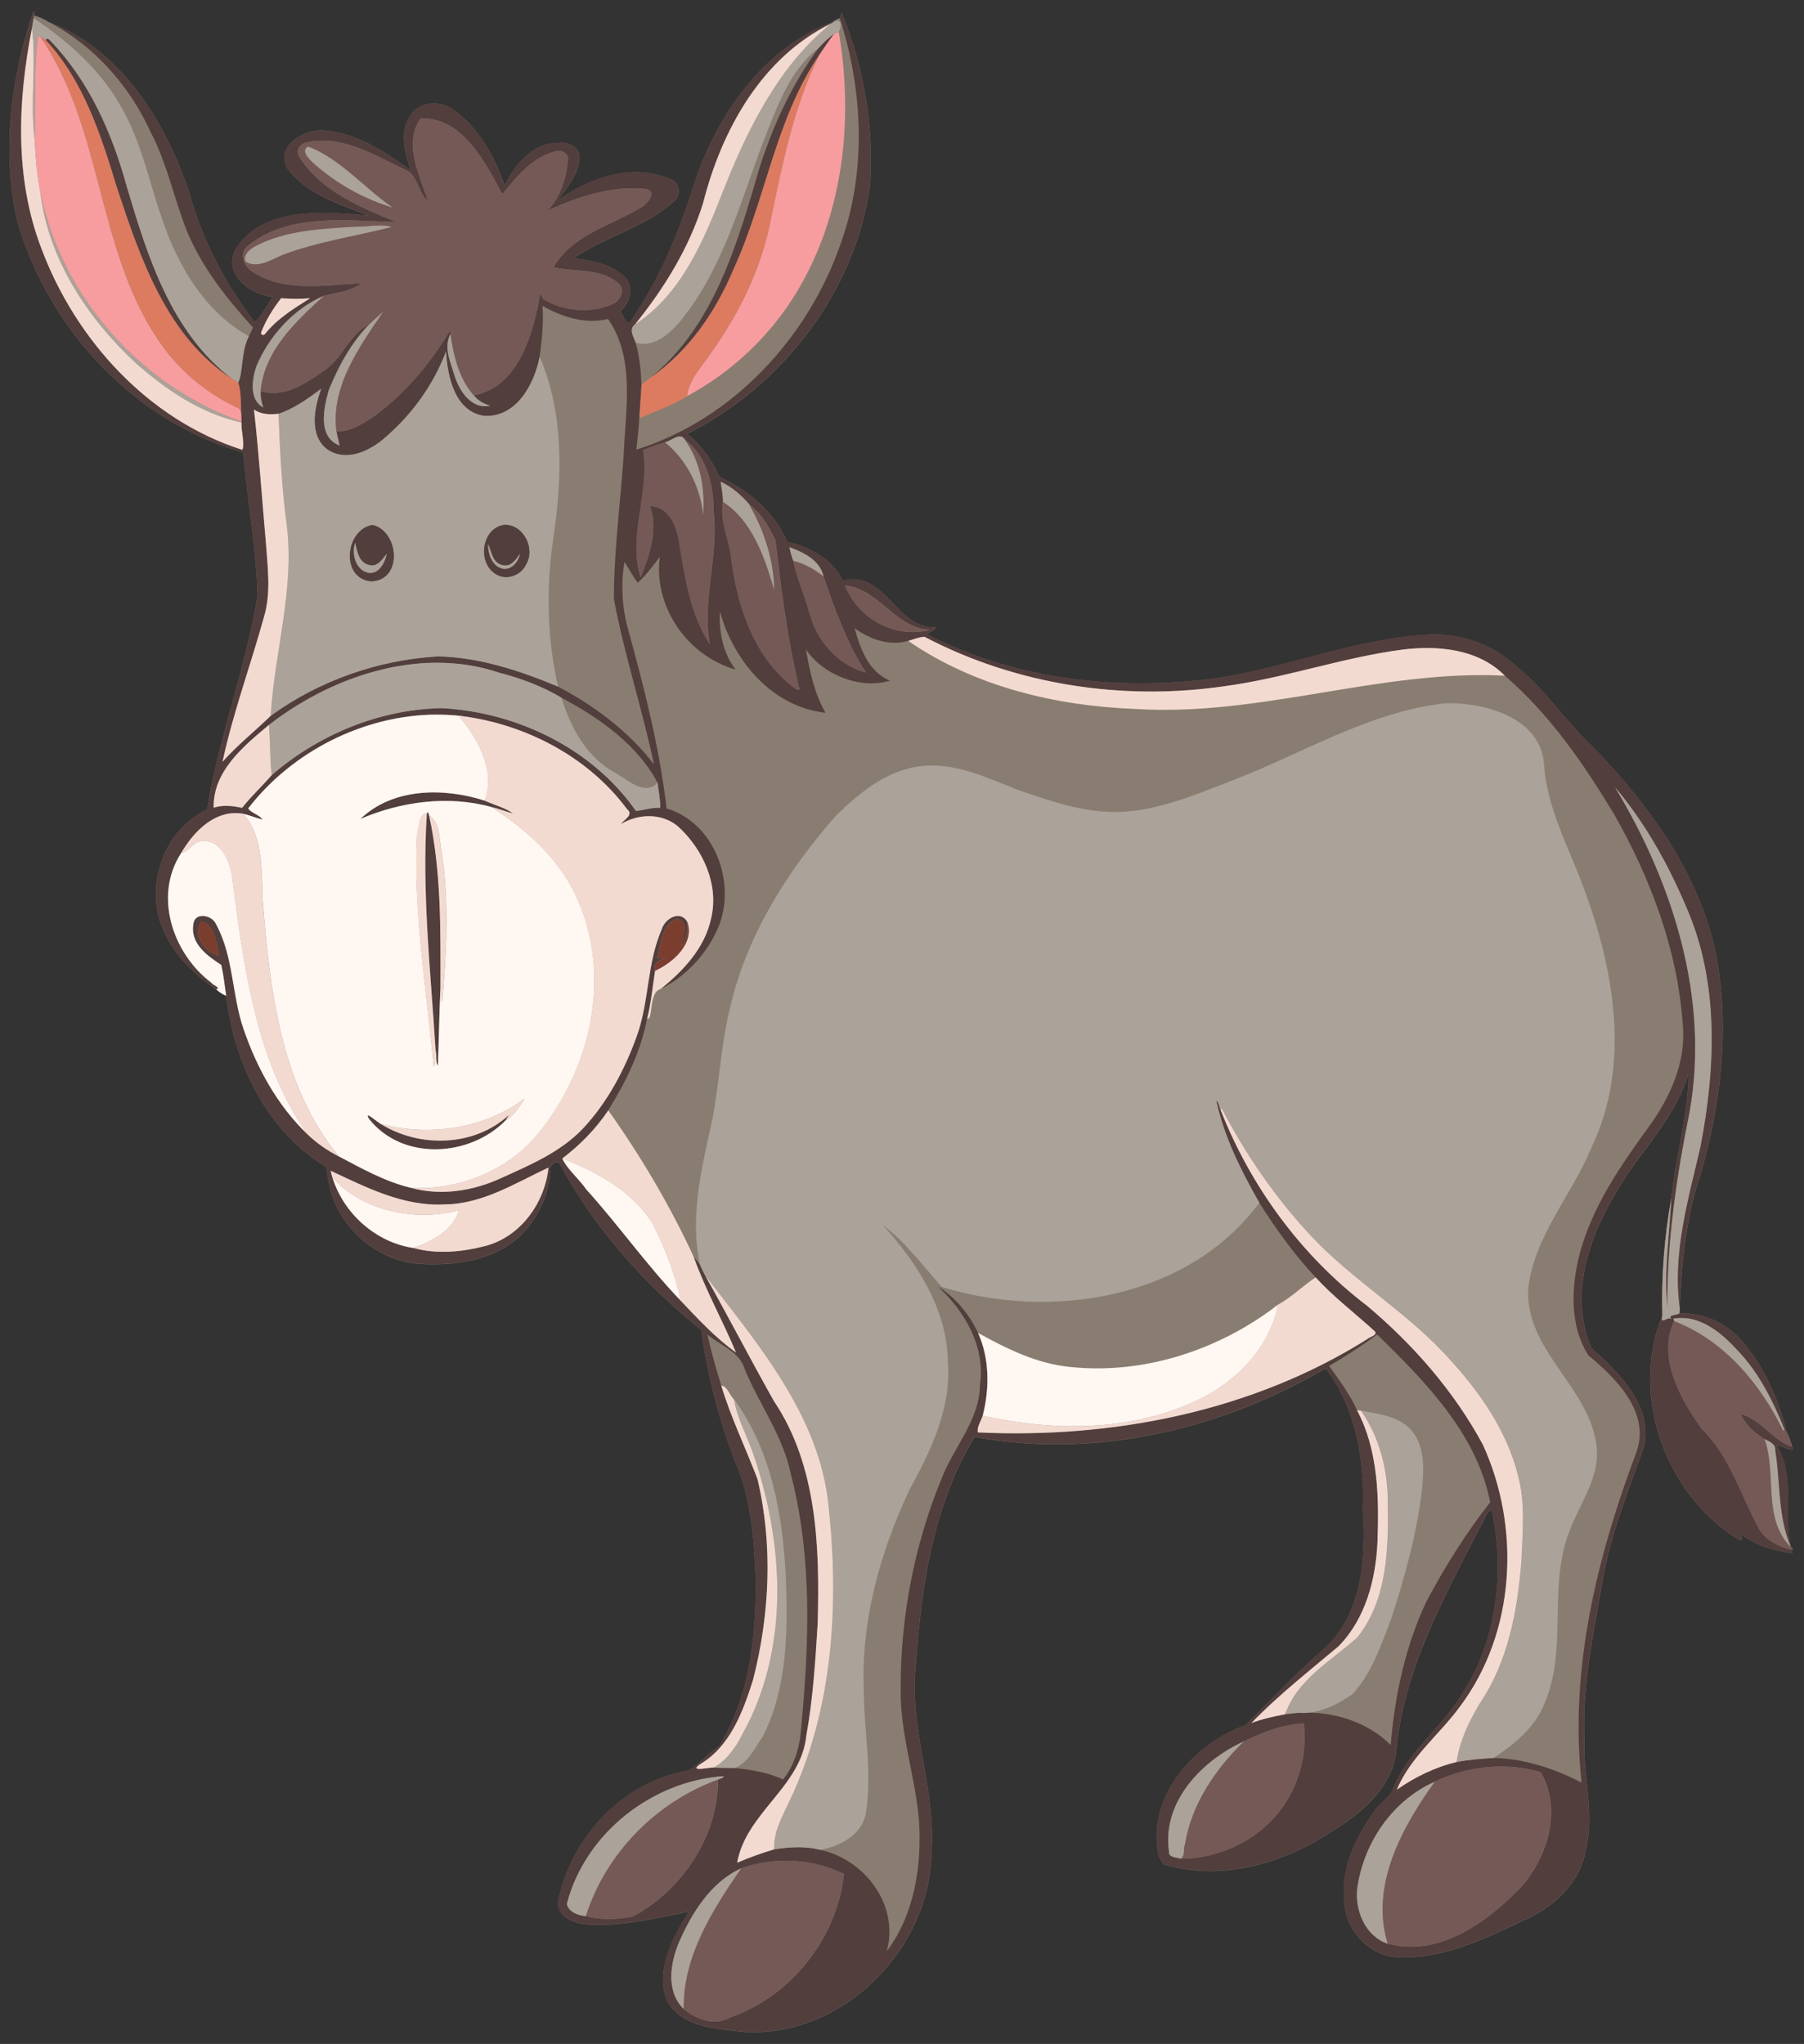
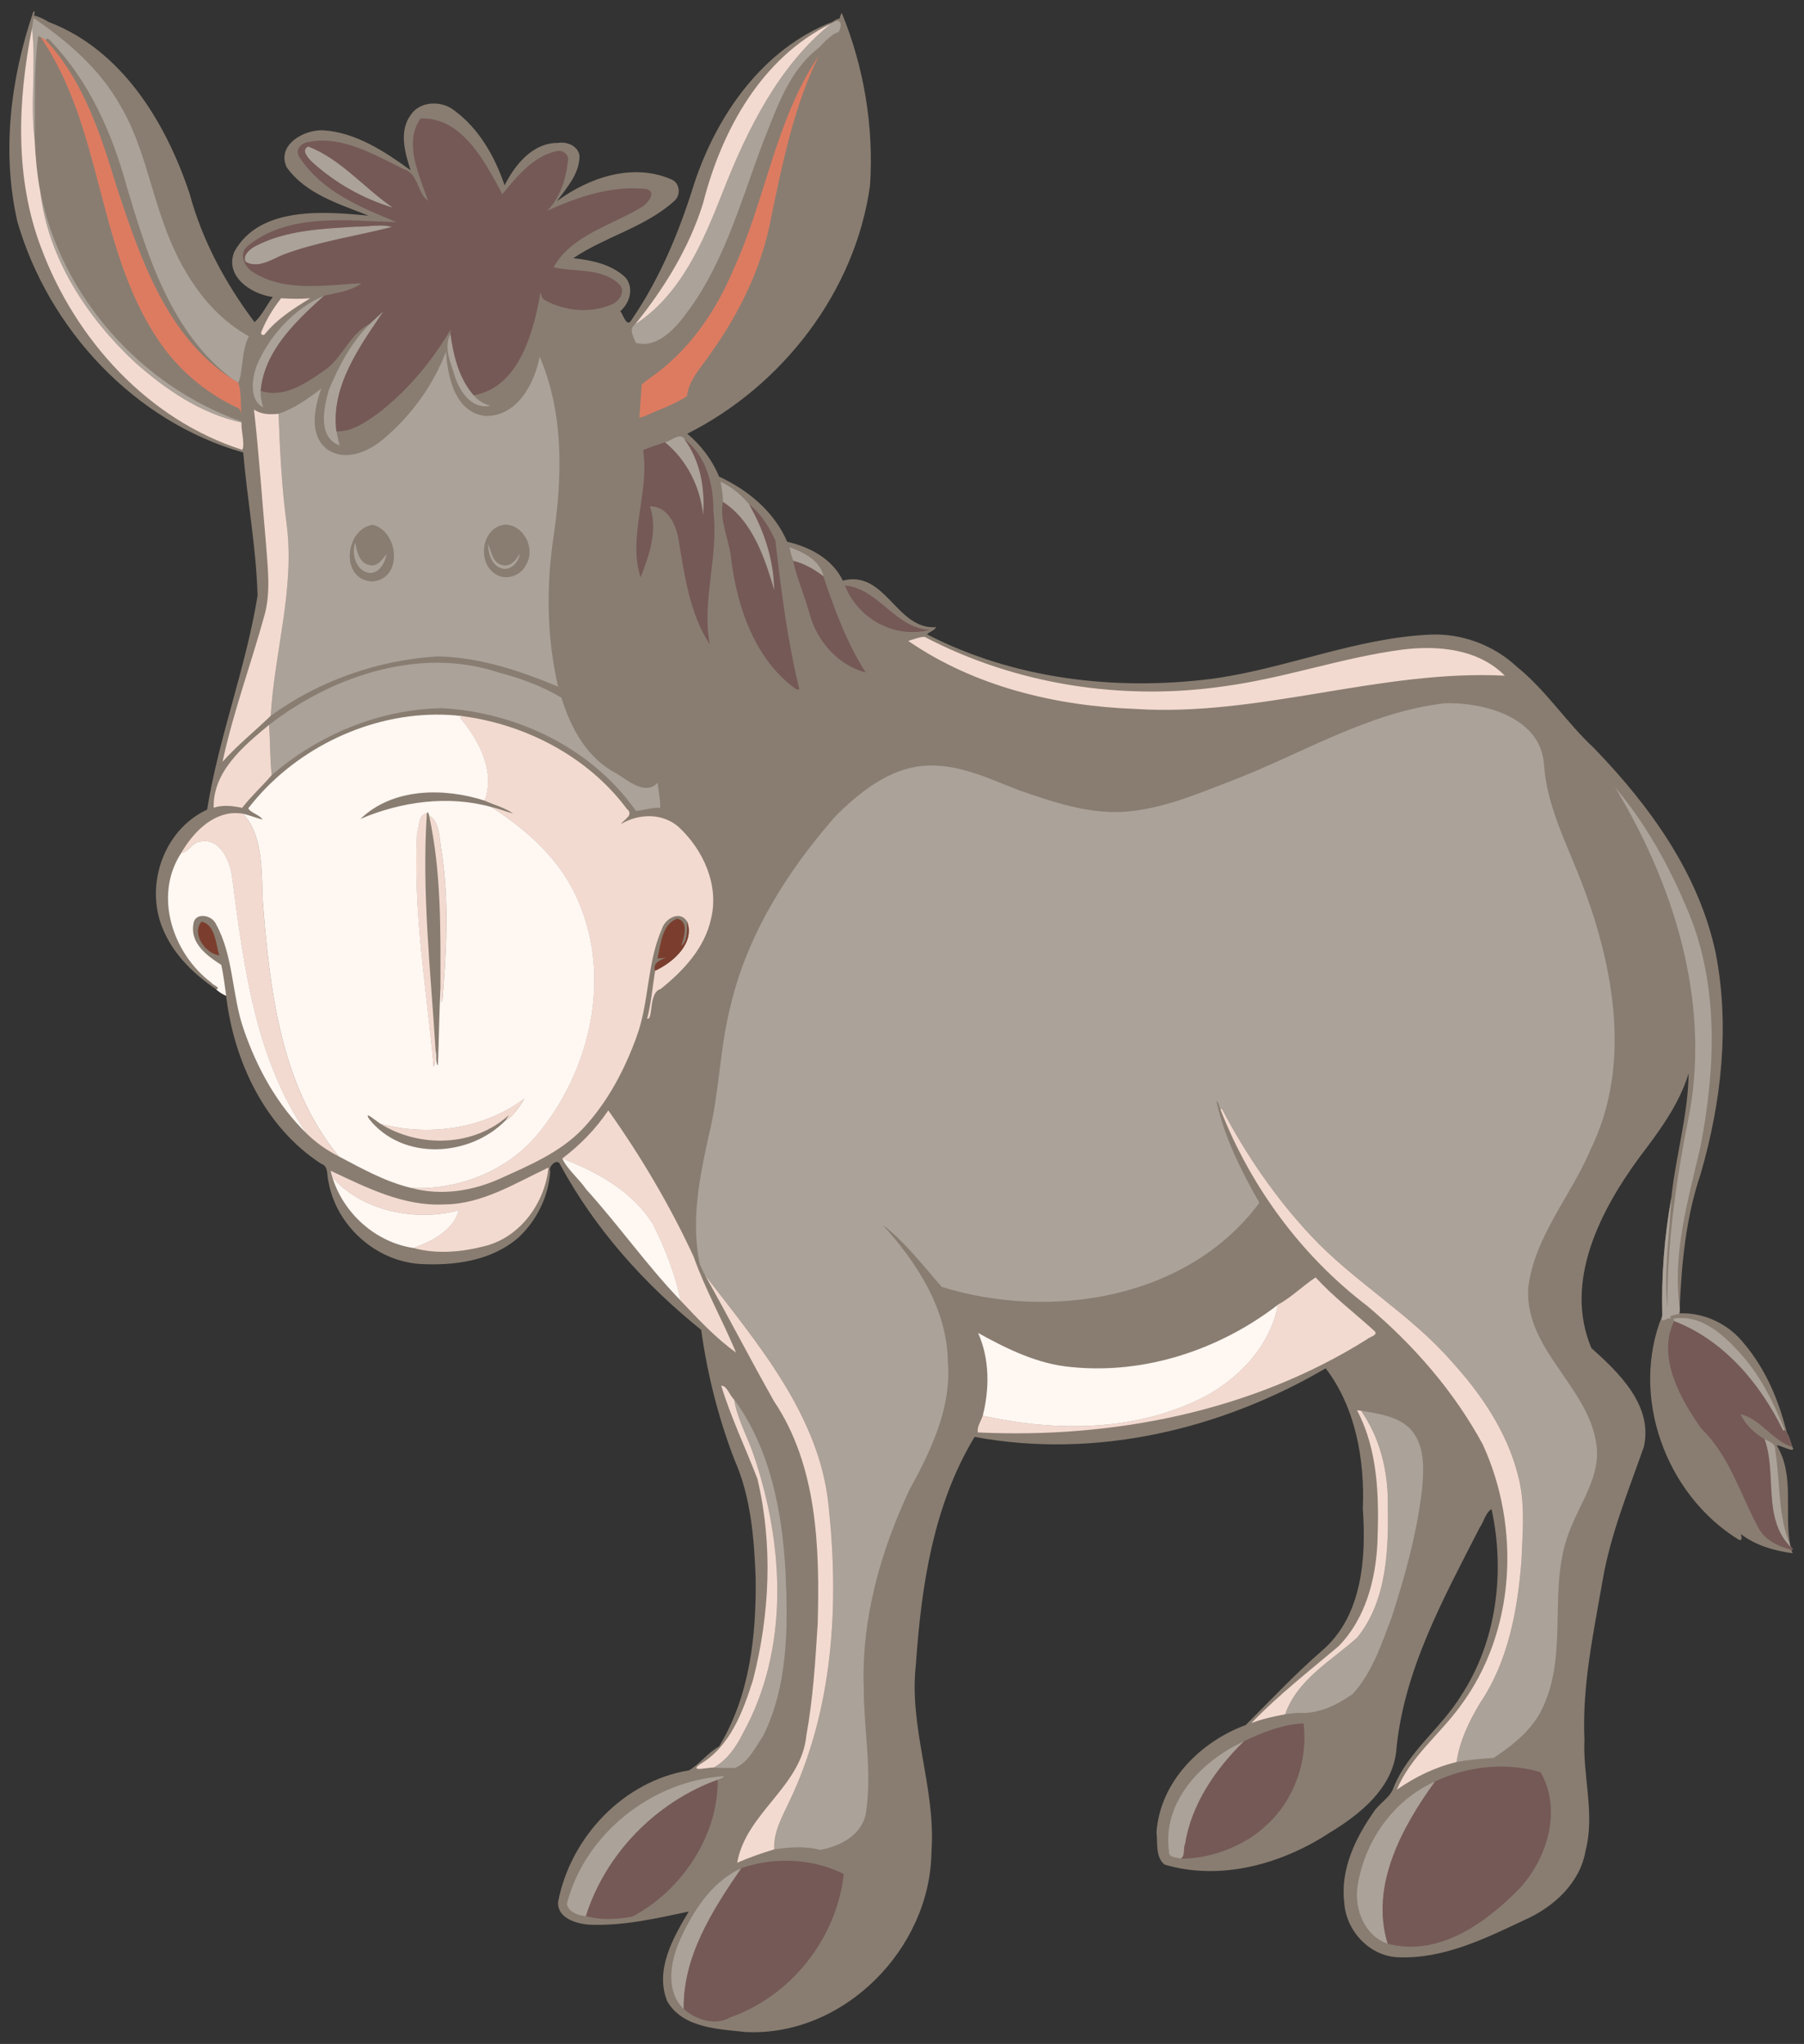
<svg xmlns="http://www.w3.org/2000/svg" width="1652pt" height="1872pt" version="1.1" viewBox="0 0 1652 1872">
  <rect x="0" y="0" width="1652" height="1872" fill="#333333" stroke="none" />
  <g transform="translate(-5600)">
    <path d="m5631.4 10.272c-0.238 0.05-0.61 0.408-1.166 1.228-20.63 61.08-28.82 128.14-14.3 191.53 28.53 98.5 107.17 183.21 206.79 211.44 3.73 43.78 11.97 87.27 13.14 131.2-10.79 66.23-35.55 129.62-46.21 195.84-40.85 18.98-58.11 71.781-39.26 112.09 9.84 22.03 27.941 39.15 47.57 52.55 2.66 2.48 5.73 4.52 9.11 5.87 7.04 59.68 35.31 120.26 86.95 153.79 7.182 2.34 5.01 10.72 6.75 16.32 7.04 40.17 42.879 72.7 83.659 75.5 31.43 1.82 66.19-2.84 90.67-24.5 16.5-15.6 27.221-37.31 28.761-60.05-2.11-4.97 6.839-13.079 9.239-6.189 31.92 58.86 77.031 109.27 129.01 151.12 5.59 40.43 15.66 80.361 30.3 118.54 15.13 33.89 18.17 71.85 19.579 108.5 0.73 52.8-5.43 108.57-33.5 154.48-10.24 5.82-17.5 15.77-27.3 21.83-60.42 9.87-108.87 61.441-120.17 120.81-0.589 14.72 16.62 19.62 28.31 20.57 30.91 1.43 61.34-5.641 91.391-11.991-14.47 24.08-31.26 53.719-19.68 82.209 14.21 24.57 46.86 25.381 71.97 28.141 89.85 4.24 169.12-76.539 169.96-165.16 4.3-57.86-20.88-113.33-14.27-171.22 4.9-71.66 15.93-146.3 53.79-208.7 110.6 20.57 225.45-6.58 321.5-62.82 27.4 35.85 35.91 83.95 34 128.57 3.13 44.9-0.32 97.67-36.74 129.52-24.85 21.43-47.37 45.56-70.48 68.6-41.78 15.46-78.47 52.15-81.71 98.28 1.14 9.55-1.11 22.77 7.41 29.58 51.43 15.16 107.29-0.41 151.07-29.18 27.4-16.5 56.99-40.13 60.97-74.08 6.47-74.15 43.359-140.43 76.53-205.43 3.78-5.11 5.37-13.829 10.85-16.859 12.51 57.59 4.77 121-27.91 170.81-18.28 29.75-48.56 51.191-61.83 84.161-3.2 9.61-13.24 14.28-18.4 22.62-16.58 23.74-30.38 52.53-26.78 82.18 1.33 26.07 22.881 49.67 49.49 50.67 41.48 1.69 79.97-17.31 116.54-34.62 26.05-11.67 50.071-33.76 54.961-62.98 8.75-33.69-2.571-67.99-1.031-102.02-2.21-49.11 8.311-97.35 16.631-145.43 7.2-42.26 23.61-82.08 37.75-122.32 8.68-37.8-22.63-67.94-48.021-90.62-25.64-60.79 8.39-126.28 44.26-175.06 17.83-23.51 36.069-47.88 44.77-76.47-0.24 37.01-11.84 75.919-15.83 113.79-6.37 35.56-9.259 71.88-8.27 108-29.81 73.47 2.89 163.78 69.75 205.09 4.07 1.86 2.75-2.12 2.27-4.93 13.62 10.4 30.16 15.12 46.88 17.45 1.41-0.76-1.341-1.731-0.321-3.041 1.94 0.35 0.481-2.39-0.81-2.52l-0.34-0.68c-6.33-30.63 4.37-64.29-12.58-92.4 1.87-1.22 18.7 8.51 14.27 1.27-1.52-4.5-2.701-9.211-5.141-13.291-7.24-29.24-19.34-57.949-38.95-81.139-13.514-17.36-35.286-28.188-57.318-27.92-0.71 0.01-1.422 0.028-2.133 0.059 0.31-1.48 0.43-2.989 0.37-4.469 1.65-41.16 5.741-83.5 19.141-123.05 18.97-65.39 26.949-135.22 13.818-202.51-15.4-72.83-60.509-135-111.39-187.61-25.15-23.27-43.691-52.831-70.561-74.441-21.36-20.02-50.67-30.94-79.93-29.52-68.65 3.17-132.7 31.61-200.44 40.57-87.8 10.96-180.71 0.121-259.97-40.909 2.6-2.38 6.63-3.32 8.41-6.52-36.37 2.71-46.31-52.791-85.43-42.641-9.669-20.02-30.179-30.769-50.979-35.589-11.62-27.29-35.9-47.491-62.38-59.641-6.11-15.33-17.19-29.49-29.1-39.27 87.07-43.76 153.97-130.12 167.39-227.5 3.56-53.54-5.481-108.19-25.87-157.86-0.98 1.43-1.709 3.08-1.819 4.83-2.28 0.62-4.44 1.661-6.3 3.111-64.05 24.6-106.4 85.48-127.17 148.8-13.54 43.56-31.16 86.18-57 123.98-4.54 8.52-7.809-4.521-10.57-7.591 8.77-7.57 12.8-21.18 4.78-30.85-12.71-12.19-30.89-15.82-47.8-17.72 29.19-19.69 65.341-28.2 91.79-51.75 7.42-5.61 5.979-17.909-2.861-20.759-34.99-14.86-74.76-1.19-103.81 20.23 8.949-12.32 20.39-24.899 20.59-41.009-0.77-9.23-11.181-13.701-19.461-12.261-23.56-0.4-39.88 20.37-49.16 38.85-8.89-26.33-23.41-52.02-46.179-68.68-11.58-9.15-31.03-8.749-39.721 4.091-11.03 14.98-5.43 34.63-0.17 50.75-23.63-17.12-49.95-34.581-79.92-36.561-17.48-0.97-43.109 13.32-33.539 33.87 17.45 24.53 48.149 33.59 74.969 44.27-38.44-3.47-99.449-9.69-122.96 33.1-9.08 22.58 15.81 39.05 35.27 41.4-5.67 7.46-9.91 16.84-16.69 23.1-26.57-35.31-47.98-74.93-59.51-117.75-21.82-65.48-62.21-132.01-129.57-157.41-3.88-2.74-8.35-4.43-12.859-5.82 0.405-1.357 0.898-3.997 0.184-3.848zm210.9 296.08v2e-3c-0.072 0.064-0.15 0.12-0.228 0.17 0.08-0.051 0.155-0.108 0.228-0.172zm343.32 75.489c0.016 0.116 0.072 0.211 0.118 0.291-0.048-0.078-0.09-0.172-0.118-0.286zm-364.47 6.628c0 1.019 0.064 2.09 0.147 3.194-0.09-1.104-0.148-2.175-0.147-3.194z" fill="#897d71" />
-     <path d="m5631.4 10.272c-0.238 0.05-0.611 0.408-1.166 1.228-20.63 61.08-28.82 128.14-14.3 191.53 28.53 98.5 107.17 183.21 206.79 211.44 3.73 43.78 11.971 87.27 13.141 131.2-10.79 66.23-35.551 129.62-46.211 195.84-40.85 18.98-58.109 71.781-39.259 112.09 9.84 22.03 27.94 39.15 47.57 52.55 4.82-1.48-3.461-4.069-4.191-5.909-35.58-26.57-53.541-79.761-27.891-118.98 11.44-19.75 31.171-40.029 56.161-36.089 6.22 1.41 12.159 3.86 18.339 5.45-2.94-4.55-11.12-6.271-13.1-10.291 44.98-58.4 122.25-93.3 195.89-84.47 58.44 7.62 115.48 37.371 150.89 85.061 6.74 5.49-2.651 9.56-5.411 13.78 16.16-9.63 37.5-10.249 52.33 2.291 22.7 20.74 37.661 53.189 30.191 84.169-5.71 26.95-25.39 47.99-46.28 64.67 23.19-11.43 42.099-31.859 52.409-55.489 17.87-40.95-2.62-96.711-46.87-109.91-6.45-55.24-20.21-109.36-34.93-162.95-5.93-20.37-7.07-41.849-3.68-62.789 4.23 6.24 7.63 13.05 12.17 19.08 7.76-7.01 13.869-15.51 20.209-23.7-5.86 46.04 25.34 90.6 69.45 103.18-11.6-14.93-15.44-34.641-14.32-53.191 12.15 45.14 47.99 87.531 96.6 92.741-10.22-17.83-14.429-37.93-17.909-57.97 16.33 23.79 50.01 36.66 76.97 28.57-19.48-8-27.28-29.24-32.38-48.05 14.27 10.2 31.51 16.611 49.05 11.641 4.92-1.42 9.699-3.501 14.889-3.761 83.62 43.94 181.6 58.921 274.88 45.241 54.95-7.39 107.63-26.231 162.59-33.491 32.6-4.06 69.619-0.78 93.959 23.85 41.32 35.55 72.631 81.19 100.56 127.6 33.07 58.51 57.55 123.36 62.37 190.84 3.61 34.52-11.171 67.39-30.991 94.68-25.74 35.36-51.25 72.34-63 115.03-8.11 30.63-10.03 66.78 7.67 94.4 25.17 20.81 56.32 51.61 44.32 87.6-36.36 96.56-61.961 199.83-50.611 303.7-24.94-12.96-52.299-22.01-80.609-22.62-11.34 0.72-22.69 1.56-33.85 3.75-19.72 4.7-38.141 13.73-54.711 25.32 12.53-30.05 39.061-50.409 57.841-76.139 51.02-67.97 55.791-163.81 20.941-239.92-26.4-48.9-63.7-91.6-106-127.2-60.38-45.95-106.8-109.34-134.36-179.89-1.32-2.55-1.371-6.3-3.811-7.93 7.16 33.26 22.67 64.03 39.38 93.43 15.33 24.12 32.06 47.43 51.6 68.35 16.34 17.81 35.671 32.501 53.491 48.741 4.89 4.03-4.34 5.699-6.58 8.009-105.52 66.21-232.9 91.051-356.2 85.211-1.04-5.29 2.96-10.26 4.4-15.25 6.35-24.79 6.33-52.23-4.23-75.85-8.13-17.13-20.721-32.611-36.911-42.611 24.83 22.75 43.781 55.29 38.741 90.12-0.35 32.77-24.431 57.44-35.461 86.72-24.82 60.64-37.429 126.43-37.159 191.93-0.7 41.2 13.541 80.6 16.841 121.38 2.46 41.14-4.35 85.31-29.65 118.95 11.84-42.24-20.201-84.44-61.211-93.05-13.69-3.65-28.009-2.489-41.859-0.489-11.53 3.49-22.871 7.459-33.911 12.259 8.1-45.86 58.77-69.539 63.35-116.54 6.13-33.88 8.291-68.36 10.381-102.67 1.9-68.92-0.22-144.3-40.07-203.58-21.53-38.17-41.61-77.131-63.12-115.29-1.81-3.15-3.239-6.51-4.759-9.77-1.9-2.53-3.89-4.929-5.75-7.439 10.68 30.29 26.58 58.45 38.93 88.05-18.95-13.53-34.811-30.821-50.791-47.611-30.92-32.19-56.599-68.87-86.509-101.95-6.46-9.52-18.21-19.249-21.77-28.239 16.28-12.29 30.69-27.051 42.08-44.011 16.13-25.85 29.96-54.009 35.58-84.139 3.69-14.36 4.96-29.141 7.27-43.741-4.5-12 21.731-12.77 2.191-11.23 2.97-12.84 3.8-31.151 17.88-36.461 11.22 2.2 6.341 16.92 3.991 24.8 5.82-4.55 5.25-15.04 5.3-22.15-6.82-10.98-20.541-2.48-23.281 7.05-13.63 31.07-11.38 66.261-22.9 97.981-11.14 30.85-26.81 60.599-49.38 84.639-20.45 21.5-48.219 33.23-74.739 45.25-25.52 11.79-54.961 16.541-82.411 9.011-23.59-5.56-45.089-17.67-66.389-28.9-10.67-5.4-20.561-12.361-29.141-20.691-27.15-26.18-45.72-60.14-57.9-95.57-10.96-31.43-9.12-66.87-25.37-96.48-3.65-8.48-19.8-11.531-20.77 0.459-2.83 17.43 12.94 28.83 25.6 36.95 2.11 9.3 3.111 18.821 4.491 28.261 7.04 59.68 35.31 120.26 86.95 153.79 7.18 2.34 5.01 10.72 6.75 16.32 7.04 40.17 42.879 72.7 83.659 75.5 31.43 1.82 66.19-2.84 90.67-24.5 16.5-15.6 27.221-37.31 28.761-60.05-2.11-4.97 6.839-13.079 9.239-6.189 31.92 58.86 77.031 109.27 129.01 151.12 5.59 40.43 15.66 80.361 30.3 118.54 15.13 33.89 18.17 71.85 19.58 108.5 0.73 52.8-5.43 108.57-33.5 154.48-10.24 5.82-17.5 15.77-27.3 21.83-60.42 9.87-108.87 61.441-120.17 120.81-0.59 14.72 16.619 19.62 28.309 20.57 30.91 1.43 61.341-5.641 91.391-11.991-14.47 24.08-31.26 53.719-19.68 82.209 14.21 24.57 46.86 25.381 71.97 28.141 89.85 4.24 169.12-76.539 169.96-165.16 4.3-57.86-20.88-113.33-14.27-171.22 4.9-71.66 15.931-146.3 53.791-208.7 110.6 20.57 225.45-6.58 321.5-62.82 27.4 35.85 35.91 83.95 34 128.57 3.13 44.9-0.321 97.67-36.741 129.52-24.85 21.43-47.37 45.56-70.48 68.6-41.78 15.46-78.469 52.15-81.709 98.28 1.14 9.55-1.111 22.77 7.409 29.58 51.43 15.16 107.29-0.41 151.07-29.18 27.4-16.5 56.99-40.13 60.97-74.08 6.47-74.15 43.36-140.43 76.53-205.43 3.78-5.11 5.37-13.829 10.85-16.859 12.51 57.59 4.769 121-27.911 170.81-18.28 29.75-48.56 51.191-61.83 84.161-3.2 9.61-13.24 14.28-18.4 22.62-16.58 23.74-30.38 52.53-26.78 82.18 1.33 26.07 22.881 49.67 49.491 50.67 41.48 1.69 79.969-17.31 116.54-34.62 26.05-11.67 50.071-33.76 54.961-62.98 8.75-33.69-2.571-67.99-1.031-102.02-2.21-49.11 8.311-97.35 16.631-145.43 7.2-42.26 23.61-82.08 37.75-122.32 8.68-37.8-22.63-67.94-48.02-90.62-25.64-60.79 8.389-126.28 44.259-175.06 17.83-23.51 36.07-47.88 44.77-76.47-0.24 37.01-11.84 75.919-15.83 113.79-1.72 33.38-7.1 69.581-3.6 100.93-0.51-60.71 8.559-121 20.559-180.36 17.95-103.4-15.31-208.35-68.52-296.4 27.54 32.64 48.671 70.45 65.231 109.73 30.29 69.08 26.909 147.6 12.809 220.2-11.2 48.11-25.81 97.581-18.8 147.38 1.65-41.16 5.741-83.5 19.141-123.05 18.97-65.39 26.949-135.22 13.819-202.51-15.4-72.83-60.509-135-111.39-187.61-25.15-23.27-43.691-52.831-70.561-74.441-21.36-20.02-50.67-30.94-79.93-29.52-68.65 3.17-132.7 31.61-200.44 40.57-87.8 10.96-180.71 0.121-259.97-40.909 2.6-2.38 6.629-3.32 8.409-6.52-36.37 2.71-46.31-52.791-85.43-42.641-9.67-20.02-30.18-30.769-50.98-35.589-11.62-27.29-35.9-47.491-62.38-59.641-6.11-15.33-17.19-29.49-29.1-39.27 87.07-43.76 153.97-130.12 167.39-227.5 3.56-53.54-5.48-108.19-25.87-157.86-0.98 1.43-1.709 3.08-1.819 4.83 21.1 65.15 24.63 138.63 1.73 204.07-29.52 87.4-98.89 163.21-187.92 191.11 0.94-10.36 2.351-20.67 2.741-31.08 0.53-9.57 1.439-19.12 1.919-28.7-0.58-12.85-1.769-25.75-5.359-38.15-1.89-5.45-6.74-12.4-0.58-16.92 26.73-33.11 49.68-70.299 62.3-111.16 16.86-66.35 53.349-133.05 117.09-164.24 0.48-0.27 1.431-0.81 1.911-1.08l-0.13-0.739c-64.05 24.6-106.4 85.48-127.17 148.8-13.54 43.56-31.16 86.18-57 123.98-4.54 8.52-7.81-4.521-10.57-7.591 8.77-7.57 12.8-21.18 4.78-30.85-12.71-12.19-30.89-15.82-47.8-17.72 29.19-19.69 65.341-28.2 91.791-51.75 7.42-5.61 5.979-17.909-2.861-20.759-34.99-14.86-74.759-1.19-103.81 20.23 8.95-12.32 20.391-24.899 20.591-41.009-0.77-9.23-11.181-13.701-19.461-12.261-23.56-0.4-39.879 20.37-49.159 38.85-8.89-26.33-23.41-52.02-46.18-68.68-11.58-9.15-31.03-8.749-39.72 4.091-11.03 14.98-5.43 34.63-0.17 50.75-23.63-17.12-49.95-34.581-79.92-36.561-17.48-0.97-43.109 13.32-33.539 33.87 17.45 24.53 48.149 33.59 74.969 44.27-38.44-3.47-99.449-9.69-122.96 33.1-9.08 22.58 15.81 39.05 35.27 41.4-5.67 7.46-9.911 16.84-16.691 23.1-26.57-35.31-47.979-74.93-59.509-117.75-21.8-65.5-62.2-132.03-129.6-157.43 41.85 21.6 74.47 58.41 93.92 101.03 14.83 28.28 21.23 59.749 32.67 89.339 13.72 33.9 36.729 62.98 61.119 89.82-1.15 2.69-2.49 5.3-3.8 7.92-7.23 12.73-5.25 33.88-9.85 42.42 2.77 7.24 2.27 18.95 2.75 28.12 0.11 2.49 0.18 4.979 0.22 7.489l0.041 0.9c-0.5 7.7 3.249 19.34 0.759 25.03-86.31-27.57-152.92-101.06-184.13-184.8-24.52-64.18-21.6-135.01-8.48-201.37 0.46-3.1 0.98-6.191 1.5-9.281 0.11-0.61 0.32-1.829 0.42-2.439 0.405-1.357 0.899-3.997 0.184-3.848zm732.42 20.808c-5.32 3.59-9.85 8.161-14.17 12.861-24.34 33.02-41.66 70.699-54.08 109.66-20.43 69.46-41.39 144.99-100.3 192.55 35.37-24.28 60.36-60.95 76.7-100.15 29.26-63.75 38.13-136.23 77.9-195.09 4.59-6.64 8.92-13.5 13.95-19.83zm-720.5 4.4c-0.554-0.011-1.056 0.33-1.425 1.261 34.76 37.29 50.66 87.389 65.18 135.16 21.45 64.84 45.77 136.98 105.97 175.46-56.16-42.35-77.801-112.07-96.961-176.48-13.22-48.36-34.19-96.149-69.23-132.76-0.846-0.887-2.315-2.615-3.534-2.641zm343.47 73.003c37.21-0.334 58.076 41.096 73.206 69.367 13.01-15.76 27.949-34.609 49.489-39.409 5.64-1.63 12.361 3.3 10.491 9.68-1.75 16.02-7.179 33.32-18.909 44.98 28.06-12.99 59.509-23.37 90.689-20.02 10.65 2.68 0.67 14.14-4.8 16.97-27.17 16.58-63.43 25.211-80.02 54.741 19.08 4.56 43.941 0.149 59.961 15.389 6.8 6.28 0.05 16.34-6.98 18.8-19.38 8.15-42.52 6.111-60.8-4.009-2.97-1.21-3.19-4.591-4.17-7.211-5.72 33.16-18.54 87-61.17 94.27 3.82 4.89 9.169 7.831 15.009 9.541-16.6 3.66-27.58-12.65-32.15-26.2-3.55-12.62-10.95-26.701-4.13-39.561-0.05-1.33 0.06-2.64 0.12-3.95-17.35 29.4-39.61 56.19-66.78 77.02-11.23 7.78-23.411 16.79-37.811 16.13 0.79 4.37 1.991 8.681 2.881 13.041-20.39-7.94-14.55-34.32-9.82-50.95 8.98-21.86 20.45-43.17 37.15-60.18-18.63 9.04-25.08 32.71-42.88 43.47-16.02 11.37-36.47 24.559-56.67 17.619-0.45 5.2 0.769 10.26 2.339 15.15-13.12-6.83-10.199-25.949-6.389-37.469 11.45-27.7 34.67-53.37 62.15-64.87 11.52-2.72 24.359-4.09 34.139-11.33-31.66 1.27-68.509 8.54-97.889-9.45-9.41-4.74-15.85-18.62-4.83-25.87 37.88-29.66 91.01-21.731 134.85-20.791-32.69-13.18-67.971-28.039-88.261-58.489-5.32-7.17 0.041-13.561 7.411-14.831 31.27-6.29 60.669 11.861 87.719 24.941 13.17 4.19 11.95 21.261 22.02 28.941-7.85-23.52-22.75-52.501-6.95-75.411 0.599-0.027 1.194-0.042 1.784-0.047zm-102.8 164.69c-14.89 9.27-30.15 18.79-41.28 32.62-1.17 2.06-4.46 0.799-3.5-1.581 4.4-11.16 10.8-21.62 18.2-31.03 8.86 0.54 17.73 0.801 26.58-9e-3zm212.8 7.059c18.08 10.07 39.221 17.06 59.941 11.92 22.61 32.01 17.61 73.7 15.15 110.73-2.34 48.66-9.781 97.08-9.711 145.8 9.61 51.09 25.98 100.61 36.75 151.48-23.17-30.38-54.66-53.79-87.9-71.3-34.91-14.56-71.749-26.839-109.91-27.669-54.82 3.14-109.23 22.33-153.23 54.4-14.27 13.83-30.751 27.059-44.131 42.159 9.76-45.37 25.96-89.03 38.27-133.72 6.13-21.47 3.13-43.8 1.57-65.65-3.68-41.09-6.4-82.34-11.03-123.3 6.62 4.64 14.739 4.72 22.489 3.88 13.71-4.41 27.13-13.919 39.07-22.959-6.31 17.28-11.62 43.19 5.97 55.87 17.89 11.9 40.48 0.24 54.2-12.58 23.84-20.82 42.839-47.641 54.109-77.261 1.39 22.73 7.91 54.98 35.17 58.9 29.38 1.4 45.74-29.099 50.6-54.209 2.04-15.39 3.79-30.901 2.62-46.491zm125.71 119.45c1.638-0.011 3.126 0.666 4.344 2.525 20.17 15.26 26.931 42.121 26.591 66.311 4.97 40.7-10.84 81.079-3.32 121.64-18.52-28.26-23.05-63.029-28.55-95.739-2.18-13.51-10.151-31.23-26.291-30.58 7.56 21.13-0.58 44.979-8.53 64.989-12.12-37.28 8.52-77.959 2.27-116.56 6.48-2.83 13.259-4.951 19.959-7.191 4.169-0.834 9.34-5.366 13.526-5.395zm37.353 41.545c10.26 4.57 18.921 12.341 26.261 20.691 10.78 8.25 18.319 20.75 24.109 33 5.16 45.08 10.8 90.25 21.48 134.43 1.57 3.5-2.289 2.34-3.919 0.88-36.4-26.95-51.981-72.96-57.841-116.17-1.27-18.52-11.139-35.469-7.909-54.389-0.02-6.22-1.171-12.331-2.181-18.441zm-197.74 39.28c-21.4 2.67-25.65 35.23-7.97 45.55 9.56 6.07 23.36 0.981 27.75-9.169 8.65-14.39-2.29-36.581-19.78-36.381zm-120.87 0.15c-25.24 3.81-30.211 49.481-1.191 51.941 29.26-1.31 25.521-45.961 1.191-51.941zm-16 16.4c1.51 7.71 3.501 18.281 12.491 20.341 7.88 2.42 12.239-5.17 16.459-10.18-1.78 7.86-6.53 17.97-16 17.58-12.38-1.94-16.55-17.161-12.95-27.741zm121.61 1.261c2.99 5.57 3.78 17.279 12.85 19.109 8.15 2.42 12.601-4.83 16.491-10.25-1.5 7.13-7.55 14.95-15.68 13.73-10.11-2.14-13.501-13.579-13.661-22.589zm276.13 2.82c13 4.87 27.649 11.8 31.159 26.73 10.35 30.42 21.319 60.93 38.809 88.1-25.55-6.67-45.029-29.18-51.609-54.33-4.47-16.14-11.301-31.64-14.941-47.97-1.47-4.1-2.779-8.24-3.419-12.53zm50.88 35.039c30.98 2.8 46.42 39.811 78.08 40.691-32.53 8.42-66.12-9.981-78.08-40.691zm-372.12 70.828c18.635 0.146 37.208 2.987 55.203 9.062 19.9 5.09 39.52 12.4 57.15 22.93 34.53 18.33 69.31 42.73 88.05 77.85 0.85 7.66 2.511 15.27 2.441 23.02-7.62-0.49-14.851 2.229-22.291 2.859-40.06-57.27-108.76-90.37-177.72-94.15-57.08 1.08-112.83 24.14-155.78 61.33-8.48 9.93-18.81 19.321-27.05 29.961-8.59-1.78-17.55-2.931-26.08-0.111-0.72-33.45 27.42-56.4 50.68-75.88 43.035-33.495 99.492-57.31 155.4-56.872zm-6.359 118.75c-24.071 0.331-47.664 7.275-65.388 24.292 37.17-15.97 80.47-21.871 119.83-10.941 6.88 1.47 13.401 4.21 20.191 6.02-7.91-5.56-17.55-7.89-26.28-11.87-15.19-4.859-31.884-7.728-48.353-7.502zm-3.9 18.2c-0.212 0.031-0.411 0.333-0.566 1.05-4.73 72.4 3.51 144.58 8 216.74 1.09 4.54-0.359 11.33 2.081 14.13 0.95-23.75 1.16-47.49 2.38-71.22 0.05-52.73 0.88-105.78-10.37-157.6-0.12-0.855-0.887-3.194-1.525-3.1zm-207.02 100.23c12.8 2.33 13.1 20.92 16.42 30.83-12.91-1.5-25.65-19.83-16.42-30.83zm281.7 176.95c-31.76 29.23-81.8 30.42-117.6 8.2-3.72-2.15-15.969-13.079-10.519-4.409 30.56 38.54 92.14 34.89 125.03 1.13 1.03-1.65 2.069-3.28 3.089-4.92zm36.12 48.22c-3.19 32.1-25.38 63.139-57.28 71.659-21.38 5.67-44.889 7.941-66.359 1.991-34.52-5.12-64.021-31.509-74.281-64.809-0.62-1.95-1.109-3.931-1.489-5.911 32.73 15.32 66.849 32.821 104.11 30.811 34.68-0.17 65-19.551 95.3-33.741zm1037.7 133.45c-0.711 0.01-1.422 0.028-2.133 0.059-1.66 1.68-11.67 1.301-7.07 5.231-4.35-2.97-10.599 6.519-8.509-3.181-29.81 73.47 2.89 163.78 69.75 205.09 4.07 1.86 2.75-2.12 2.27-4.93 13.62 10.4 30.16 15.12 46.88 17.45 1.41-0.76-1.34-1.731-0.32-3.041-12.35-3.04-25.299-9.3-31.039-21.3-16.29-30.28-26.061-65.029-51.461-89.509-19.55-27.3-40.91-65.76-25.22-98.68-0.19-0.56-0.549-1.681-0.739-2.241 23.65-4.22 43.98 12.849 58.77 29.109 19.8 20.64 32.54 46.581 43.13 72.841 0.64 0.7 1.289 1.419 1.959 2.159-7.24-29.24-19.34-57.949-38.95-81.139-13.514-17.36-35.286-28.188-57.317-27.92zm-278.82 19.42c43.94 43.08 91.29 90.99 103.48 153.7-22.19 28.09-41.59 59.289-58.58 91.139-19.22 41.1-28.871 86.13-32.531 131.15-21.95-21.9-54.089-31.32-84.609-29.48-4.06 0.23-7.98 0.88-11.98 1.28-10.45 2.04-20.901 4.26-30.891 8.07 24.6-25.5 52.68-47.489 79.75-70.289 24.67-25.11 34.1-61.081 35.65-95.361 1.48-40.7 0.84-83.9-18.7-120.77-6.4-14.27-16.3-27.699-25.62-40.619 15.16-8.85 29.931-18.36 44.031-28.82zm-613.31 0.059c11.86 10.04 29.36 15.46 34.12 31.77 13.54 32.47 35.33 61.629 42.38 96.609 19.43 75.05 16.68 153.61 9.47 230.14-1.03 17.34-5.68 35.559-16.82 49.009-13.76-6.68-29.45-8.869-44.13-10.559-6.43-0.06-12.85 0.01-19.25-0.4-4.04-0.45-23.261 4.57-12.591-2.98 27.6-16.23 39.4-48.181 48.6-77.261 15.36-59.92 18.381-123.84 4.011-184.22-10.94-28.45-24.211-56.061-33.111-85.291-4.84-15.43-9.2-31.02-12.68-46.82zm946.2 72.841c4.26 9.71 12.851 17.509 21.911 22.939 4.4 2.34 10.29 4.131 9.65 10.461 4.79 29.14 2.199 60.109 14.089 87.759-6.33-30.63 4.37-64.29-12.58-92.4 1.87-1.22 18.7 8.51 14.27 1.27-17.84-5.36-28.541-25.24-47.341-30.03zm-400.11 283.31c4.13 34.2-8.471 70.14-34.141 93.35-20.74 19.68-51.839 30.731-78.659 30.591-4.11-1.67-11.491-0.81-10.691-7.08-6.29-45.36 30.47-83.14 68.95-100.55 16.32-8.04 35.581-15.541 54.541-16.311zm180.33 39.52c12.403-0.042 24.779 1.621 36.644 5.15 19.65 34.13 6.58 77.709-18.27 105.51-30.8 31.92-74.831 64.17-121.71 51.57-20.65-6.75-30.379-30.719-27.919-51.009 5.91-41.64 32.249-80.3 71.239-97.52 18.594-8.819 39.345-13.629 60.017-13.7zm-711.36 8.75c-0.61 2.11-3.721 2.261-5.481 3.291 0.55 51.4-33.099 101.56-78.039 125.33-13.7 2.71-29.111 3.48-42.711-0.42-7.01-0.49-15.609-3.48-17.539-11.08 16.58-64.47 77.86-112.69 143.77-117.12zm57.609 77.467c18.062 0.071 36.069 4.055 52.37 12.183-6.51 58.78-48.16 111.79-104.15 131.35-13.82 8.27-31.56 1.79-42.45-7.62-16.43-15.93-12.59-41.389-4.73-60.559 11.78-27.22 29.589-56.08 57.489-68.53 13.339-4.567 27.422-6.879 41.47-6.823z" fill="#523e3d" />
    <path d="m5630.8 16.559c-0.52 3.09-1.04 6.181-1.5 9.281 4 33.88-1.91 68.339 2.42 102.39 0.72-31.71-0.98-63.62 3.23-95.15 0.54 0.2 1.63 0.601 2.17 0.811 1.68 0.8 3.25 1.8 4.78 2.85 1.18-2.98 3.729 0.09 4.959 1.38 35.04 36.61 56.01 84.399 69.23 132.76 19.16 64.41 40.801 134.13 96.961 176.48 1.68 1.05 3.369 2.101 5.089 3.111 4.6-8.54 2.62-29.69 9.85-42.42-39.16-21.78-63.53-61.881-77.98-103.09-13.29-36.29-20.03-75.289-40.15-108.84-18.68-33.08-48.009-58.421-79.059-79.561zm736.09 2.577c-1.034 0.008-2.354 0.444-3.986 1.444-0.48 0.27-1.431 0.81-1.911 1.08-47.71 38.29-76.839 97.141-99.159 154.19-17.77 45.19-38.03 93.779-80.23 121.21-6.16 4.52-1.31 11.47 0.58 16.92 15.59 4.42 28.86-6.559 38.57-17.209 40.73-48.1 56.739-110.6 78.689-168.3 12.25-30.33 23.25-63.9 50.22-84.53 4.32-4.7 8.85-9.271 14.17-12.861 1.33-0.74 2.801-1.209 4.241-1.739 2.539-4.789 2.508-10.232-1.184-10.205zm-484.5 115.05c-7.23 3.14 0.04 10.939 3.37 14.119 21.09 19.25 46.73 33.761 74.1 41.931-26.14-17.92-47.76-44.56-77.47-56.05zm-245.4 41.82c7.15 60.64 42.65 114.6 86.4 155.64 28.07 25 60.58 47.19 97.82 55.33l-0.041-0.9c-91.88-32.24-164.88-114.3-184.18-210.07zm310.36 30.517c-7.247 0.112-15.364 1.239-21.739 1.064-31.02 1.98-63.861 3.129-91.941 17.959-4.49 2.35-12.05 8.45-8.63 14.3 11.2 6.39 23.869-2.189 34.309-6.559 31.88-11.99 67.681-17.2 99.541-25.37-3.158-1.163-7.192-1.461-11.541-1.394zm-50.489 64.294c-27.48 11.5-50.7 37.17-62.15 64.87-3.81 11.52-6.731 30.639 6.389 37.469-1.57-4.89-2.789-9.95-2.339-15.15 3.29-36.71 32.31-63.869 58.1-87.189zm54.38 14.25c-4.44 3.82-8.63 7.89-12.93 11.85-16.7 17.01-28.17 38.32-37.15 60.18-4.73 16.63-10.57 43.01 9.82 50.95-0.89-4.36-2.091-8.671-2.881-13.041-5.21-41.33 21.301-77.559 43.141-109.94zm61.33 20.739c-6.82 12.86 0.58 26.941 4.13 39.561 4.57 13.55 15.55 29.86 32.15 26.2-5.84-1.71-11.189-4.651-15.009-9.541-13.62-15.54-18.45-36.3-21.27-56.22zm-4.12 16.22c-11.27 29.62-30.269 56.441-54.109 77.261-13.72 12.82-36.31 24.48-54.2 12.58-17.59-12.68-12.28-38.59-5.97-55.87-11.94 9.04-25.36 18.549-39.07 22.959 1.25 33.89 2.971 67.821 7.461 101.49 7.53 59.04-11.21 116.6-14.63 175.14 44-32.07 98.41-51.26 153.23-54.4 38.16 0.83 74.999 13.109 109.91 27.669-10.54-45.44-10.969-92.779-3.959-138.79 7.92-54.41 9.149-111.89-12.891-163.35-4.86 25.11-21.22 55.609-50.6 54.209-27.26-3.92-33.78-36.17-35.17-58.9zm214.1 77.655c-4.187 0.029-9.358 4.562-13.526 5.395 20.18 16.43 32.46 41.24 35 66.97 1.95-24.35-2.36-49.871-17.13-69.841-1.218-1.859-2.705-2.537-4.344-2.525zm37.353 41.545c1.01 6.11 2.161 12.221 2.181 18.441 27.49 17.6 38.699 52.589 47.069 80.989-0.28-27.75-9.279-54.809-22.989-78.739-7.34-8.35-16.001-16.121-26.261-20.691zm-197.74 39.28c17.49-0.2 28.43 21.991 19.78 36.381-4.39 10.15-18.19 15.239-27.75 9.169-17.68-10.32-13.43-42.88 7.97-45.55zm-120.87 0.15c24.33 5.98 28.069 50.631-1.191 51.941-29.02-2.46-24.049-48.131 1.191-51.941zm-16 16.4c-3.6 10.58 0.57 25.801 12.95 27.741 9.47 0.39 14.22-9.72 16-17.58-4.22 5.01-8.579 12.6-16.459 10.18-8.99-2.06-10.981-12.631-12.491-20.341zm121.61 1.261c0.16 9.01 3.551 20.449 13.661 22.589 8.13 1.22 14.18-6.6 15.68-13.73-3.89 5.42-8.341 12.67-16.491 10.25-9.07-1.83-9.86-13.539-12.85-19.109zm276.13 2.82c0.64 4.29 1.949 8.43 3.419 12.53 10.21 2.42 19.481 7.85 27.741 14.2-3.51-14.93-18.159-21.86-31.159-26.73zm-321.24 105.87c-55.905-0.438-112.36 23.377-155.4 56.872 1.2 15.32 0.79 30.73 2.45 46.03 42.95-37.19 98.7-60.25 155.78-61.33 68.96 3.78 137.66 36.88 177.72 94.15 7.44-0.63 14.671-3.349 22.291-2.859 0.07-7.75-1.591-15.36-2.441-23.02-11.21 12.46-27.72-2.54-38.23-8.8-26.5-13.78-41.39-41.45-49.82-69.05-17.63-10.53-37.25-17.84-57.15-22.93-17.995-6.075-36.568-8.917-55.203-9.062zm924.88 37.033c-1.15 1e-3 -2.286 0.019-3.406 0.05-70.38 8.05-131.57 46.68-196.65 71.48-31.75 12.22-63.741 25.83-98.111 27.97-33.2 1.83-65.11-9.281-96-19.991-27.64-10.73-55.429-24.461-85.989-22.191-32.39 2.4-58.95 24.021-81.2 45.911-43.91 50.04-80.88 108.3-96.25 173.74-10.09 39.07-10.26 79.871-20.02 118.99-8.52 38.55-16.599 78.89-8.109 118.18 1.52 3.26 2.949 6.62 4.759 9.77 47.37 61.65 104.69 128.26 113.07 210.34 10.02 91.67 4.349 188.03-36.161 272.27-6.44 13.65-14.319 27.551-13.539 43.211 13.85-2 28.169-3.161 41.859 0.489 18.57-3.16 39.05-13.99 42.1-34.38 5.73-37.46-1.98-75.32-2.02-112.95-2.46-63.2 15.08-125.43 41.72-182.25 19.69-35.94 38.73-75.25 35.28-117.45-0.69-48.38-28.299-90.829-59.759-125.46 20.97 15.98 36.869 37.32 54.209 56.88 99.96 30.99 225.42 11.189 290.8-77.041-16.71-29.4-32.22-60.17-39.38-93.43 2.44 1.63 2.491 5.38 3.811 7.93 0.32-0.16 0.979-0.469 1.309-0.619 21.94 41.99 49.03 81.489 81.4 116.16 39.43 42.28 90.751 71.489 128.84 115.16 27.21 29.85 50.819 64.54 60.869 104.12 7.05 25.82 4.23 52.941 3.2 79.311-3.66 45.12-12.259 91.789-38.139 129.89-9.87 16.55-18.48 34.42-21.25 53.68 11.16-2.19 22.51-3.03 33.85-3.75 18.91-12.45 37.44-27.509 46.28-49.039 22.19-50.62 2.919-108.5 23.509-159.52 9.71-25.76 28.66-49.77 24.27-78.98-7.65-53-65.05-85.97-62.43-142.3 5.42-47.71 39.651-85.13 57.541-128.32 37.19-76.11 21.15-165.83-7.9-241.88-13.52-35.97-32.511-70.8-35.141-109.85-2.722-41.772-51.58-56.171-87.223-56.13zm152.33 77.039c53.21 88.05 86.47 193 68.52 296.4-12 59.36-21.069 119.65-20.559 180.36-3.5-31.35 1.88-67.551 3.6-100.93-6.37 35.56-9.26 71.88-8.27 108-2.09 9.7 4.159 0.211 8.509 3.181-4.6-3.93 5.41-3.551 7.07-5.231 0.31-1.48 0.43-2.989 0.37-4.469-7.01-49.8 7.6-99.271 18.8-147.38 14.1-72.6 17.481-151.12-12.809-220.2-16.56-39.28-37.691-77.09-65.231-109.73zm59.973 486.03c-2.157 0.04-4.345 0.248-6.562 0.644 0.19 0.56 0.549 1.681 0.739 2.241 45.57 17.44 79.06 57.389 99.9 100.39 0.32-0.17 0.951-0.51 1.261-0.68-10.59-26.26-23.33-52.201-43.13-72.841-13.403-14.736-31.357-30.136-52.208-29.753zm-866.65 74.664c2.97 17.96 12.2 33.89 17.98 50.97 27.89 82.15 32.99 177.42-10.2 255.32-6.2 12.3-14.229 23.871-26.459 30.791 6.4 0.41 12.82 0.34 19.25 0.4 12.25-4.73 18.859-18.97 25.959-29.45 22.7-45.69 22.751-98.42 20.591-148.2-2.91-55.71-13.56-113.87-47.12-159.83zm574.1 10.239c17.15 24.64 24.551 54.39 24.541 84.17 0.74 41.93-0.401 89.47-28.091 123.65-23.85 21.43-54.669 38.09-65.909 70.18 4-0.4 7.92-1.05 11.98-1.28 18.13 1.4 35.29-7.059 49.67-17.159 18.08-19.67 26.41-45.73 35.77-70.25 12.49-38.49 23.319-77.821 27.939-118.11 1.68-18.54 2.61-40.599-11.42-55.059-11.91-11.39-29-13.401-44.48-16.141zm369.56 26.05c11.53 32.09-2.23 72.92 24.08 98.9l-0.341-0.68c-11.89-27.65-9.299-58.619-14.089-87.759 0.64-6.33-5.25-8.121-9.65-10.461zm-476.56 276.68c-38.48 17.41-75.24 55.19-68.95 100.55-0.8 6.27 6.581 5.41 10.691 7.08 4.71-2.21 2.28-9.14 4.15-13.07 5.8-36.93 28.249-69.389 54.109-94.559zm-476.6 32c-65.91 4.43-127.19 52.65-143.77 117.12 1.93 7.6 10.529 10.59 17.539 11.08 18.18-57.38 64.34-104.36 120.75-124.91 1.76-1.03 4.871-1.181 5.481-3.291zm651.34 4.95c-38.99 17.22-65.329 55.88-71.239 97.52-2.46 20.29 7.269 44.259 27.919 51.009-16.38-53.09 13.23-106.88 43.32-148.53zm-635.2 79.341c-27.9 12.45-45.709 41.31-57.489 68.53-7.86 19.17-11.7 44.629 4.73 60.559-0.88-48.14 26.439-90.859 52.759-129.09z" fill="#aba299" />
    <path d="m6361 21.659c-63.74 31.19-100.23 97.891-117.09 164.24-12.62 40.86-35.57 78.049-62.3 111.16 42.2-27.43 62.46-76.019 80.23-121.21 22.32-57.05 51.449-115.9 99.159-154.19zm-731.69 4.181c-13.12 66.36-16.04 137.19 8.48 201.37 31.21 83.74 97.82 157.23 184.13 184.8 2.49-5.69-1.259-17.33-0.759-25.03-37.24-8.14-69.75-30.33-97.82-55.33-43.75-41.04-79.25-95.001-86.4-155.64-2.98-15.76-4.469-31.77-5.209-47.78-4.33-34.05 1.58-68.509-2.42-102.39zm254.7 247.33c-8.85 0.81-17.72 0.549-26.58 9e-3 -7.4 9.41-13.8 19.87-18.2 31.03-0.96 2.38 2.33 3.641 3.5 1.581 11.13-13.83 26.39-23.35 41.28-32.62zm-51.43 101.91c4.63 40.96 7.35 82.21 11.03 123.3 1.56 21.85 4.56 44.18-1.57 65.65-12.31 44.69-28.51 88.35-38.27 133.72 13.38-15.1 29.861-28.329 44.131-42.159 3.42-58.54 22.16-116.1 14.63-175.14-4.49-33.67-6.211-67.601-7.461-101.49-7.75 0.84-15.869 0.76-22.489-3.88zm614.01 208.15c-5.19 0.26-9.969 2.341-14.889 3.761 60.76 41.82 135.05 59.589 207.98 62.309 114.13 7.34 224.34-36.21 338.34-30.47-24.34-24.63-61.359-27.91-93.959-23.85-54.96 7.26-107.64 26.101-162.59 33.491-93.28 13.68-191.26-1.301-274.88-45.241zm-423.4 72.63c-0.53 0.3-1.579 0.91-2.109 1.22 17.04 20.23 32.86 49.35 22.65 76.18 8.73 3.98 18.37 6.31 26.28 11.87-6.79-1.81-13.311-4.55-20.191-6.02 33.54 21.41 64.54 49.47 80.03 87.02 29.54 68.78 11.15 151-34.2 208.53-27.62 36.31-73.93 55.561-119.08 53.331 27.45 7.53 56.891 2.779 82.411-9.011 26.52-12.02 54.289-23.75 74.739-45.25 22.57-24.04 38.24-53.789 49.38-84.639 11.52-31.72 9.27-66.911 22.9-97.981 2.74-9.53 16.461-18.03 23.281-7.05 7.14 19.96-12.761 37.291-29.361 45.041-2.31 14.6-3.58 29.381-7.27 43.741 5.7 2.28 1.041-24.081 12.261-27.011 20.89-16.68 40.57-37.72 46.28-64.67 7.47-30.98-7.491-63.429-30.191-84.169-14.83-12.54-36.17-11.921-52.33-2.291 2.76-4.22 12.151-8.29 5.411-13.78-35.41-47.69-92.451-77.441-150.89-85.061zm-176.85 8.02c-23.26 19.48-51.4 42.43-50.68 75.88 8.53-2.82 17.49-1.669 26.08 0.111 8.24-10.64 18.57-20.031 27.05-29.961-1.66-15.3-1.25-30.71-2.45-46.03zm-31.167 80.8c-21.729 0.348-38.906 18.681-49.273 36.58 7.05-0.96 10.231-10.159 17.981-10.589 17.64-3.15 26.399 17.35 28.569 31.9 10.67 81.02 20.881 166.91 68.591 235.83 8.58 8.33 18.471 15.291 29.141 20.691-53.44-64.76-63.32-153.4-69.67-234.68-1-26.31 0.29-60.659-18.45-79.239-2.343-0.369-4.64-0.527-6.888-0.491zm175.7 0.32c-7.88 0.59-6.96 12.34-9 17.92-3.8 71.65 8.661 142.82 15.161 214 2.56-3.6 0.719-10.54 1.839-15.18-4.49-72.16-12.73-144.34-8-216.74zm2.091 2.05c11.25 51.82 10.42 104.87 10.37 157.6 1.12 4.24-0.791 10.511 1.559 13.241 3.93-46 6.431-92.39-0.609-138.22-2.2-10.67-1.1-26.72-11.3-32.62zm87.17 259.15c-37.23 28-87.941 34.9-131.61 23.13 35.8 22.22 85.84 21.03 117.6-8.2-1.02 1.64-2.059 3.27-3.089 4.92 5.48-2.04 13.07-12.83 17.1-19.85zm638.78 9.291c-0.33 0.15-0.989 0.459-1.309 0.619 27.56 70.55 73.979 133.94 134.36 179.89 42.34 35.62 79.561 78.25 105.94 127.07 34.85 76.11 30.079 171.95-20.941 239.92-18.78 25.73-45.311 46.089-57.841 76.139 16.57-11.59 34.991-20.62 54.711-25.32 2.77-19.26 11.38-37.13 21.25-53.68 25.88-38.1 34.479-84.769 38.139-129.89 1.03-26.37 3.85-53.491-3.2-79.311-10.05-39.58-33.659-74.27-60.869-104.12-38.09-43.67-89.411-72.879-128.84-115.16-32.37-34.67-59.46-74.169-81.4-116.16zm-561.87 1.489c-11.39 16.96-25.8 31.721-42.08 44.011 32.11 12.3 64.241 30.13 82.941 60.08 11.07 22.15 20.509 45.959 25.339 70.109 15.98 16.79 31.841 34.081 50.791 47.611-12.35-29.6-28.25-57.76-38.93-88.05-21.7-46.85-48.181-91.631-78.061-133.76zm-54.8 52.37c-30.3 14.19-60.62 33.571-95.3 33.741-37.26 2.01-71.379-15.491-104.11-30.811 0.38 1.98 0.869 3.961 1.489 5.911 26.62 30.71 75.94 41.079 115.9 30.189-5.29 18.7-24.599 28.53-41.619 34.62 21.47 5.95 44.979 3.679 66.359-1.991 31.9-8.52 54.09-39.559 57.28-71.659zm143.37 98.6c21.51 38.16 41.59 77.121 63.12 115.29 39.85 59.28 41.97 134.66 40.07 203.58-2.09 34.31-4.251 68.79-10.381 102.67-4.58 47-55.25 70.679-63.35 116.54 11.04-4.8 22.381-8.769 33.911-12.259-0.78-15.66 7.099-29.561 13.539-43.211 40.51-84.24 46.181-180.6 36.161-272.27-8.38-82.08-65.7-148.69-113.07-210.34zm559.16 2.009c-11.9 7.77-21.97 18.13-34.5 24.97-7.71 41.26-41.589 73.96-79.339 90.03-59.74 26.44-128.2 25.571-191.05 11.711-1.44 4.99-5.44 9.96-4.4 15.25 123.3 5.84 250.68-19.001 356.2-85.211 2.24-2.31 11.47-3.979 6.58-8.009-17.82-16.24-37.151-30.931-53.491-48.741zm-544.3 99.141c8.9 29.23 22.171 56.841 33.111 85.291 14.37 60.38 11.349 124.3-4.011 184.22-9.2 29.08-21 61.031-48.6 77.261-10.67 7.55 8.551 2.53 12.591 2.98 12.23-6.92 20.259-18.491 26.459-30.791 43.19-77.9 38.09-173.17 10.2-255.32-5.78-17.08-15.01-33.01-17.98-50.97-3.95-3.35-6.38-12.69-11.77-12.67zm582.22 22.559c19.54 36.87 20.18 80.07 18.7 120.77-1.55 34.28-10.98 70.251-35.65 95.361-27.07 22.8-55.15 44.789-79.75 70.289 9.99-3.81 20.441-6.03 30.891-8.07 11.24-32.09 42.059-48.75 65.909-70.18 27.69-34.18 28.831-81.72 28.091-123.65 0.01-29.78-7.391-59.53-24.541-84.17-1.23-0.15-2.45-0.23-3.65-0.35z" fill="#f3dad0" />
-     <path d="m6368.1 29.341c-1.44 0.53-2.911 0.999-4.241 1.739-5.03 6.33-9.36 13.19-13.95 19.83-22.93 46.6-33.169 97.831-43.709 148.31-8.27 44.96-28.611 86.899-55.061 123.91-8.25 12.51-20.19 24.181-22.07 39.761 40.3-21.61 74.881-53.98 98.981-92.85 43.99-71.13 53.97-159.32 40.05-240.7zm-733.12 3.739c-4.21 31.53-2.51 63.44-3.23 95.15 0.74 16.01 2.229 32.02 5.209 47.78 19.3 95.77 92.3 177.83 184.18 210.07-0.04-2.51-0.11-4.999-0.22-7.489-0.63-2.08-1.169-4.551-3.569-5.181-29.7-13.87-55.5-35.93-73.4-63.41-55.7-83.86-49.8-192.86-106.9-276.11-0.54-0.21-1.63-0.611-2.17-0.811z" fill="#f79d9f" />
    <path d="m5637.1 33.891c57.1 83.249 51.2 192.25 106.9 276.11 17.9 27.48 43.651 49.539 73.341 63.409 2.4 0.63 2.939 3.101 3.569 5.181-0.48-9.17 0.02-20.88-2.75-28.12-1.72-1.01-3.409-2.061-5.089-3.111-60.2-38.48-84.5-110.62-106-175.46-14.52-47.77-30.42-97.869-65.18-135.16-1.53-1.05-3.1-2.05-4.78-2.85zm712.8 17.018c-39.8 58.861-48.6 131.34-77.9 195.09-16.34 39.2-41.33 75.87-76.7 100.15-2.59 1.99-5.181 3.96-7.741 5.98-0.48 9.58-1.389 19.13-1.919 28.7-0.73 3.48 3.63 0.251 5.38 0.041 12.68-5.92 26.349-10.2 38.039-17.98 1.88-15.58 13.82-27.251 22.07-39.761 26.45-37.01 46.791-78.949 55.061-123.91 10.54-50.48 20.779-101.71 43.709-148.31z" fill="#dd7b61" />
    <path d="m5986.8 108.48c-0.591 5e-3 -1.185 0.02-1.784 0.047-15.8 22.91-0.9 51.891 6.95 75.411-10.07-7.68-8.85-24.751-22.02-28.941-27.05-13.08-56.449-31.231-87.719-24.941-7.37 1.27-12.731 7.661-7.411 14.831 20.29 30.45 55.571 45.309 88.261 58.489-43.84-0.94-96.97-8.869-134.85 20.791-11.02 7.25-4.58 21.13 4.83 25.87 29.38 17.99 66.229 10.72 97.889 9.45-9.78 7.24-22.619 8.61-34.139 11.33-25.79 23.32-54.81 50.479-58.1 87.189 20.2 6.94 40.65-6.249 56.67-17.619 17.8-10.76 24.25-34.43 42.88-43.47 4.3-3.96 8.49-8.03 12.93-11.85-21.84 32.38-48.351 68.609-43.141 109.94 14.4 0.66 26.581-8.35 37.811-16.13 27.17-20.83 49.43-47.62 66.78-77.02-0.06 1.31-0.17 2.62-0.12 3.95 2.82 19.92 7.65 40.68 21.27 56.22 42.63-7.27 55.45-61.11 61.17-94.27 0.98 2.62 1.2 6.001 4.17 7.211 18.28 10.12 41.42 12.159 60.8 4.009 7.03-2.46 13.78-12.52 6.98-18.8-16.02-15.24-40.881-10.829-59.961-15.389 16.59-29.53 52.85-38.161 80.02-54.741 5.47-2.83 15.45-14.29 4.8-16.97-31.18-3.35-62.629 7.03-90.689 20.02 11.73-11.66 17.159-28.96 18.909-44.98 1.87-6.38-4.851-11.31-10.491-9.68-21.54 4.8-36.479 23.649-49.489 39.409-15.13-28.271-35.997-69.701-73.206-69.367zm-104.45 25.708c29.71 11.49 51.33 38.13 77.47 56.05-27.37-8.17-53.01-22.681-74.1-41.931-3.33-3.18-10.6-10.979-3.37-14.119zm64.95 72.336c4.348-0.067 8.383 0.231 11.541 1.394-31.86 8.17-67.661 13.38-99.541 25.37-10.44 4.37-23.109 12.949-34.309 6.559-3.42-5.85 4.14-11.95 8.63-14.3 28.08-14.83 60.921-15.979 91.941-17.959 6.375 0.175 14.492-0.952 21.739-1.064zm279.4 195.68c14.77 19.97 19.08 45.491 17.13 69.841-2.54-25.73-14.82-50.54-35-66.97-6.7 2.24-13.479 4.361-19.959 7.191 6.25 38.6-14.39 79.279-2.27 116.56 7.95-20.01 16.09-43.859 8.53-64.989 16.14-0.65 24.111 17.07 26.291 30.58 5.5 32.71 10.03 67.479 28.55 95.739-7.52-40.56 8.29-80.939 3.32-121.64 0.34-24.19-6.421-51.051-26.591-66.311zm35.191 57.461c-3.23 18.92 6.639 35.869 7.909 54.389 5.86 43.21 21.441 89.22 57.841 116.17 1.63 1.46 5.489 2.62 3.919-0.88-10.68-44.18-16.32-89.35-21.48-134.43-5.79-12.25-13.329-24.75-24.109-33 13.71 23.93 22.709 50.989 22.989 78.739-8.37-28.4-19.579-63.389-47.069-80.989zm64.369 54c3.64 16.33 10.471 31.83 14.941 47.97 6.58 25.15 26.059 47.66 51.609 54.33-17.49-27.17-28.459-57.68-38.809-88.1-8.26-6.35-17.531-11.78-27.741-14.2zm47.461 22.509c11.96 30.71 45.55 49.111 78.08 40.691-31.66-0.88-47.1-37.891-78.08-40.691zm759.24 673.81c-15.69 32.92 5.67 71.38 25.22 98.68 25.4 24.48 35.171 59.229 51.461 89.509 5.74 12 18.689 18.26 31.039 21.3 1.94 0.35 0.481-2.39-0.809-2.52-26.31-25.98-12.55-66.81-24.08-98.9-9.06-5.43-17.651-13.229-21.911-22.939 18.8 4.79 29.501 24.67 47.341 30.03-1.52-4.5-2.701-9.211-5.141-13.291-0.67-0.74-1.319-1.459-1.959-2.159-0.31 0.17-0.941 0.51-1.261 0.68-20.84-43-54.33-82.949-99.9-100.39zm-339.19 368.44c-18.96 0.77-38.221 8.271-54.541 16.311-25.86 25.17-48.309 57.629-54.109 94.559-1.87 3.93 0.56 10.86-4.15 13.07 26.82 0.14 57.919-10.911 78.659-30.591 25.67-23.21 38.271-59.15 34.141-93.35zm180.33 39.52c-20.672 0.071-41.424 4.881-60.017 13.7-30.09 41.65-59.7 95.44-43.32 148.53 46.88 12.6 90.911-19.65 121.71-51.57 24.85-27.8 37.92-71.379 18.27-105.51-11.865-3.529-24.24-5.192-36.644-5.15zm-716.84 12.041c-56.41 20.55-102.57 67.529-120.75 124.91 13.6 3.9 29.011 3.13 42.711 0.42 44.94-23.77 78.589-73.93 78.039-125.33zm63.091 74.177c-14.048-0.056-28.131 2.256-41.47 6.823-26.32 38.23-53.639 80.949-52.759 129.09 10.89 9.41 28.63 15.89 42.45 7.62 55.99-19.56 97.64-72.57 104.15-131.35-16.301-8.128-34.308-12.111-52.37-12.183z" fill="#755956" />
    <path d="m5999 654.51c-65.91 0.44-131.58 33.811-171.64 85.823 1.98 4.02 10.16 5.741 13.1 10.291-6.18-1.59-12.119-4.04-18.339-5.45 18.74 18.58 17.45 52.929 18.45 79.239 6.35 81.28 16.23 169.92 69.67 234.68 21.3 11.23 42.799 23.34 66.389 28.9 45.15 2.23 91.46-17.021 119.08-53.331 45.35-57.53 63.74-139.75 34.2-208.53-15.49-37.55-46.49-65.61-80.03-87.02-39.36-10.93-82.66-5.029-119.83 10.941 29.85-28.66 76.351-28.751 113.74-16.791 10.21-26.83-5.61-55.95-22.65-76.18 0.53-0.31 1.579-0.92 2.109-1.22-8.054-0.966-16.153-1.407-24.247-1.353zm-7.5 89.44c0.637-0.094 1.405 2.245 1.525 3.1 10.21 5.9 9.09 21.95 11.32 32.62 7.04 45.83 4.539 92.22 0.609 138.22-2.35-2.73-0.439-9.001-1.559-13.241-1.22 23.73-1.43 47.47-2.38 71.22-2.44-2.8-0.991-9.59-2.081-14.13-1.12 4.64 0.721 11.58-1.839 15.18-6.5-71.18-18.961-142.35-15.161-214 2.04-5.58 1.12-17.33 9-17.92 0.155-0.718 0.353-1.019 0.566-1.05zm-204.38 26.4c-1.034 0.019-2.101 0.123-3.203 0.32-7.75 0.43-10.931 9.629-17.981 10.589-25.65 39.22-7.689 92.411 27.891 118.98 0.73 1.84 9.011 4.429 4.191 5.909 2.66 2.48 5.729 4.52 9.109 5.87-1.38-9.44-2.381-18.961-4.491-28.261-12.66-8.12-28.43-19.52-25.6-36.95 0.97-11.99 17.12-8.939 20.77-0.459 16.25 29.61 14.41 65.05 25.37 96.48 12.18 35.43 30.75 69.39 57.9 95.57-47.71-68.92-57.921-154.81-68.591-235.83-2.034-13.641-9.86-32.51-25.366-32.22zm293.08 235.85c-4.03 7.02-11.62 17.81-17.1 19.85-32.89 33.76-94.47 37.41-125.03-1.13-5.45-8.67 6.799 2.259 10.519 4.409 43.67 11.77 94.381 4.87 131.61-23.13zm34.8 54.8c3.56 8.99 15.31 18.719 21.77 28.239 29.91 33.08 55.589 69.76 86.509 101.95-4.83-24.15-14.269-47.959-25.339-70.109-18.7-29.95-50.831-47.78-82.941-60.08zm-210.64 17.2c10.26 33.3 39.761 59.689 74.281 64.809 17.02-6.09 36.329-15.92 41.619-34.62-39.96 10.89-89.28 0.521-115.9-30.189zm865.95 116.74c-53.29 41.14-121.86 64-189.36 57.1-30.82-2.69-58.719-16.599-85.259-31.209 10.56 23.62 10.58 51.06 4.23 75.85 62.85 13.86 131.31 14.729 191.05-11.711 37.75-16.07 71.629-48.77 79.339-90.03z" fill="#fff7f2" />
    <path d="m6220 841.41c-14.08 5.31-14.91 23.621-17.88 36.461 19.54-1.54-6.691-0.77-2.191 11.23 16.6-7.75 36.501-25.081 29.361-45.041-0.05 7.11 0.52 17.6-5.3 22.15 2.35-7.88 7.229-22.6-3.991-24.8zm-435.54 2.77c-9.23 11 3.51 29.33 16.42 30.83-3.32-9.91-3.62-28.5-16.42-30.83z" fill="#7b3e2e" />
  </g>
</svg>